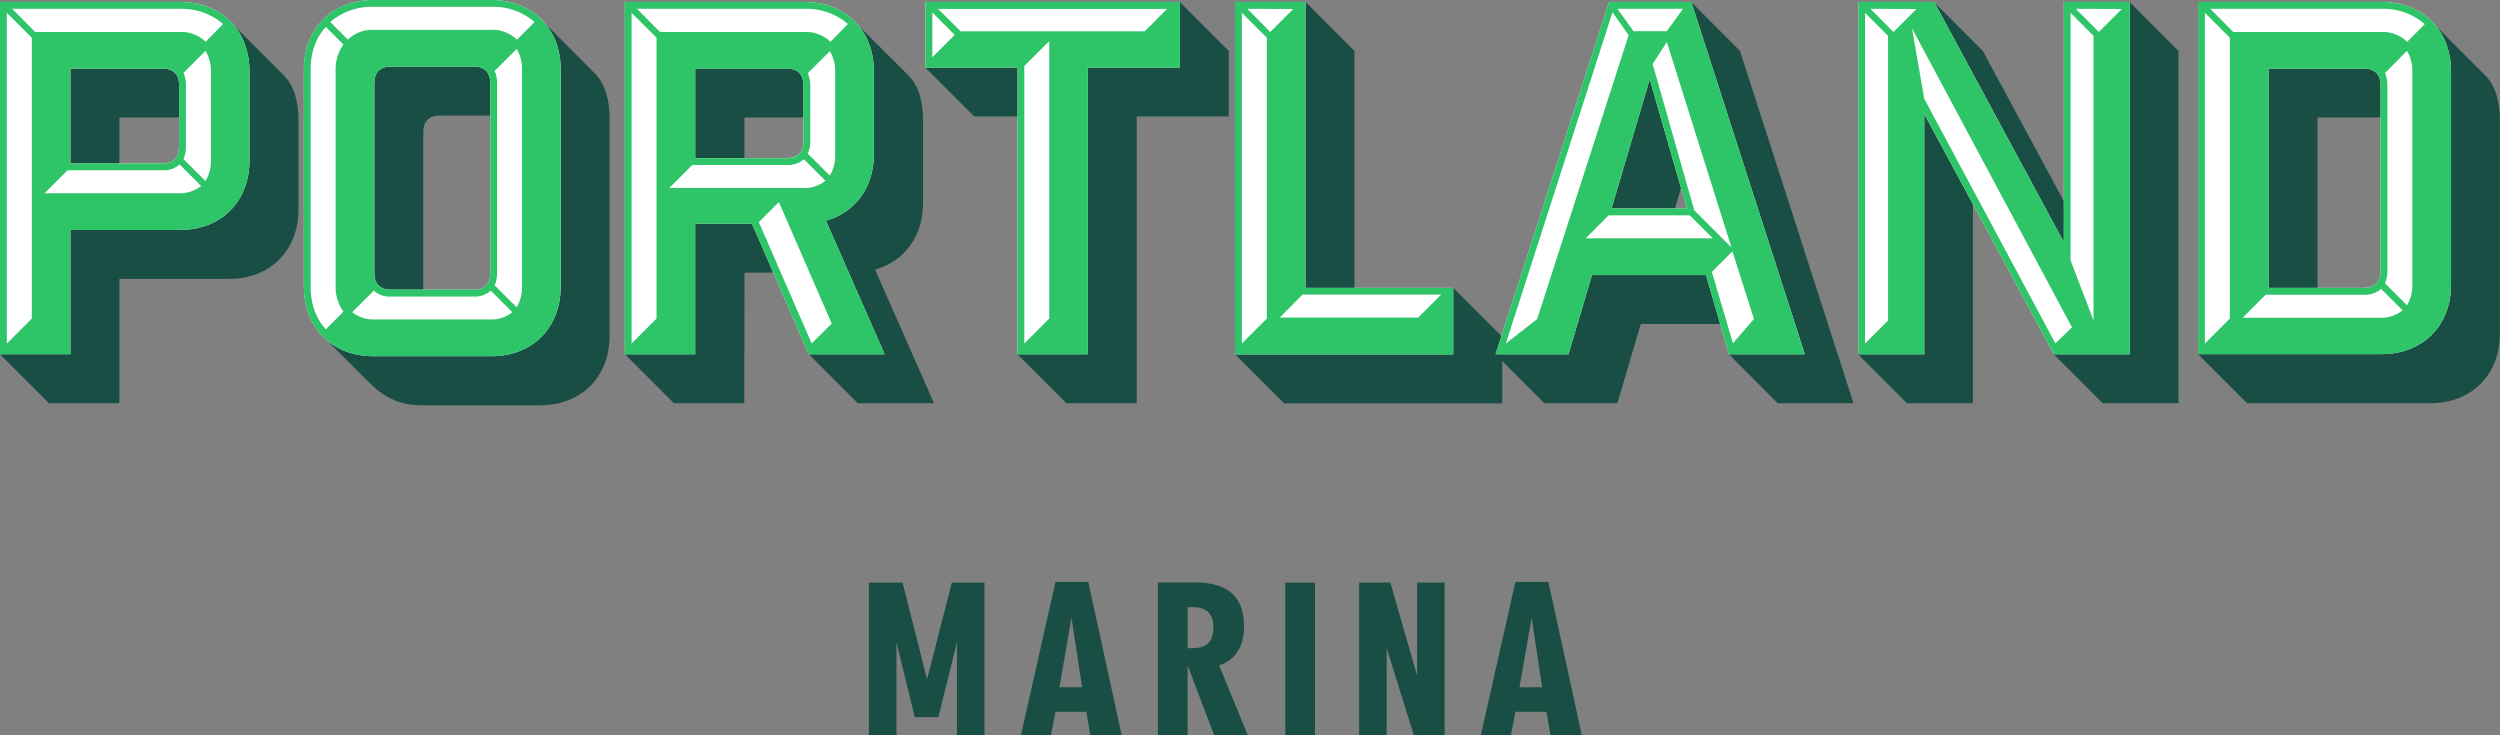
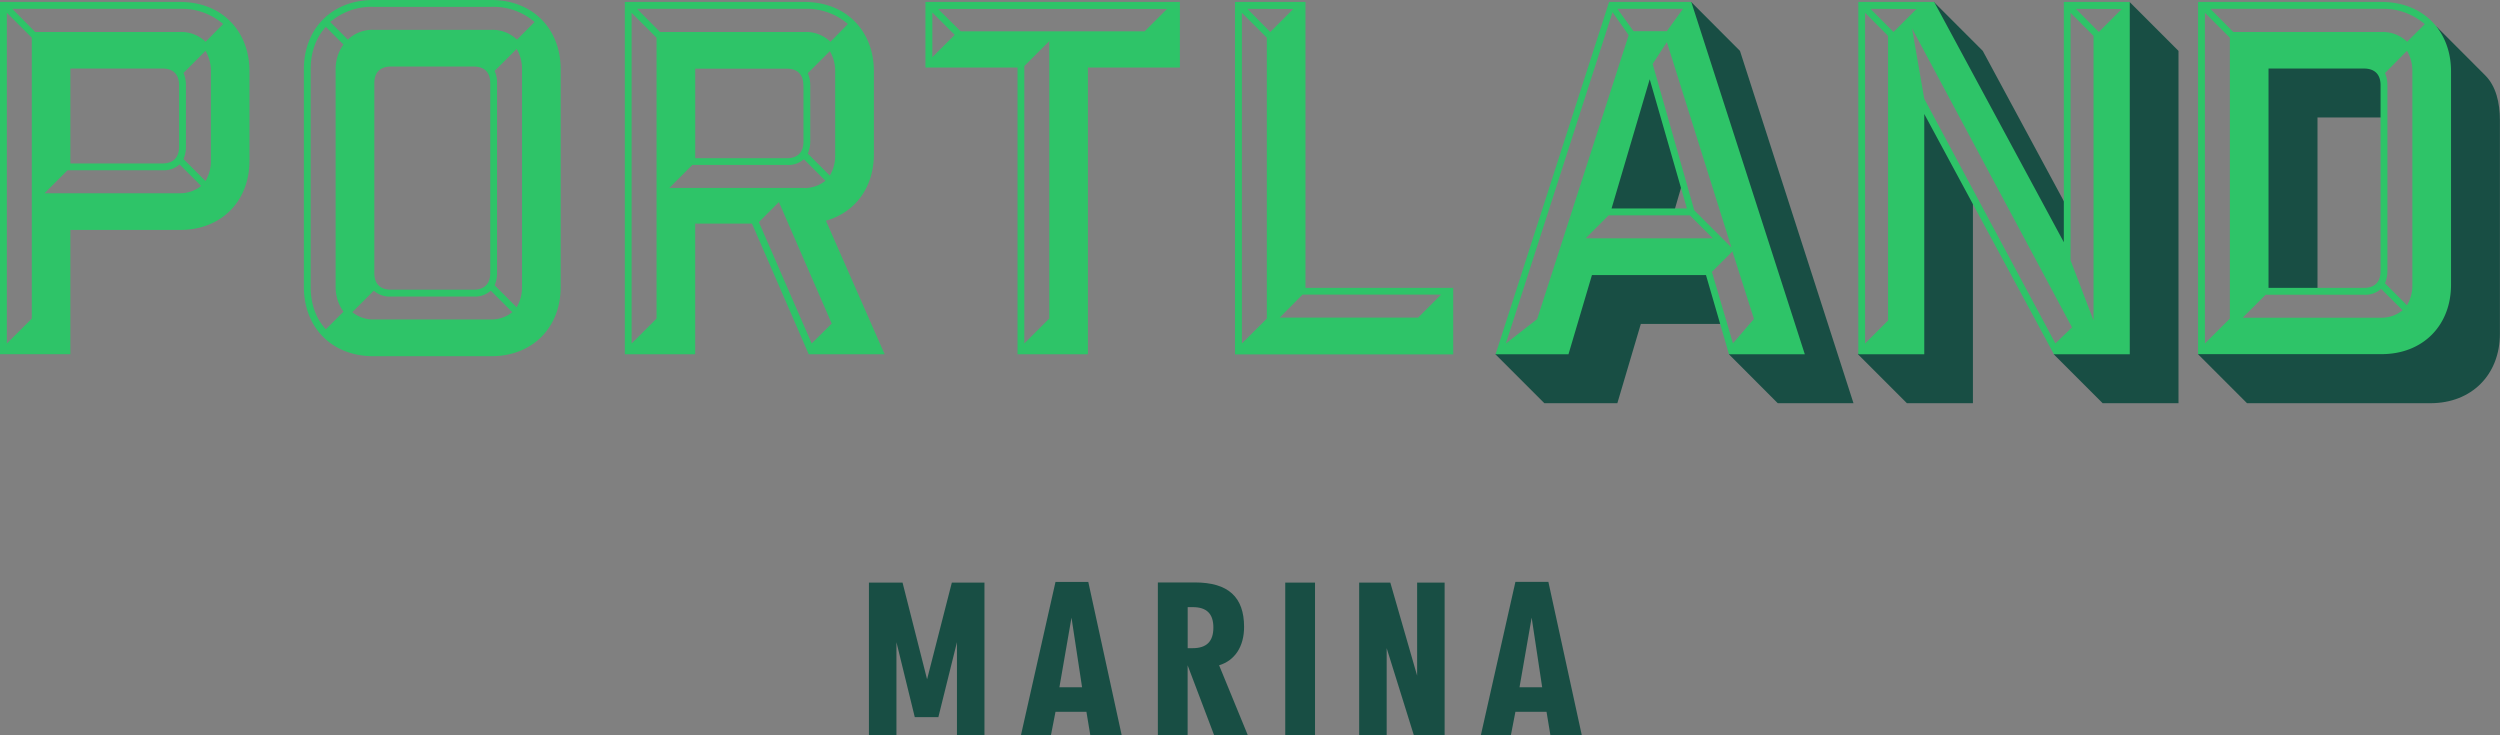
<svg xmlns="http://www.w3.org/2000/svg" width="781.62" height="229.94" viewBox="0 0 781.62 229.94">
  <rect x="0" y="0" width="781.62" height="229.94" fill="#808080" stroke="none" />
-   <path d="M88.73 23.56c3.37 3.37 4.59 8.57 4.59 14.08v27.84c0 12.85-8.87 21.72-21.72 21.72H37.33v38.86h-22L0 110.76l1.53-1.53h19V70.37H56.3c12.85 0 20.19-7.34 20.19-20.19V22.34c0-7.8-1.84-12.39-3.21-14.23zm-36.41-3.67c3.37 0 5.2 1.84 5.2 5.2v11.63H37.33v15.91H20.5V19.89zM186 23c3.37 3.37 4.59 8.57 4.59 14.07V105c0 12.85-8.87 21.72-21.72 21.72H132c-7.65 0-12.24-2.75-17.13-7.65l-12.39-12.39c3.82 3.06 8.57 3.21 14.23 3.21h36.87c12.85 0 20.19-7.34 20.19-20.19v-68c0-8.57-2.75-13.62-3.21-14.23zm-36.41-3.67c3.37 0 5.2 1.84 5.2 5.2v11.58h-17.26c-3.37 0-5.2 1.84-5.2 5.2V92.1H120.7c-3.37 0-5.2-1.84-5.2-5.2V24.48c0-3.37 1.84-5.2 5.2-5.2zM232.7 126.06h-22l-15.3-15.3 1.53-1.53h19V68.39h20.5l7.34 16.83h-11zm14.84-106.17c3.37 0 5.2 1.84 5.2 5.2v11.63h-20V51h-16.87V19.89zm6.88 89.34H274L256.41 69c9.18-4 15.3-10.4 15.3-20.81V22.33c0-7.8-2-12.7-3.21-14.23L284 23.55c3.37 3.37 4.59 8.57 4.59 14.08v25.85c0 10.4-5.81 18.21-15 20.81L292 126.05h-23.81l-15.3-15.3zM289.3 21.11l1.53-1.53h28.76v16.83h-15zm66.09 15.3v89.65h-22l-15.3-15.3 1.53-1.53h19V19.58h28.76V2.14l1.47-1.53 15.3 15.3v20.5zM401.44 126.06l-15.3-15.3 1.53-1.53h65.17V91.49l1.53-1.49 15.3 15.3v20.81h-68.23zM408.17.61l15.3 15.3v75.58h-16.83V2.15z" fill="#184e44" />
  <path d="M513 101.28l-7.34 24.78h-22.82l-15.3-15.3 1.53-1.53h19.74l7.34-24.78h38.71l4.44 16.83zm13-44.06l-2.75 9.48H501.8l12.39-41.92 1.53-1.53 1.53 1.53zm14.54 53.54l1.53-1.53h20.65L527.2 2.14l1.53-1.53L544 15.91l35.49 110.15h-23.68zM616.85 126.06h-20.66l-15.3-15.3 1.53-1.53H600V30.9l16.83 31.21v64zM603.08 2.14l1.53-1.53 15.3 15.3 26.16 48.5v13h-1.83zm54.31 123.92l-15.3-15.3 1.53-1.53h20.65V2.14L665.8.61l15.3 15.3v110.15zM777 23.56c3.37 3.37 4.59 8.57 4.59 14.08v66.7c0 12.85-8.87 21.72-21.72 21.72h-57.34l-15.3-15.3 1.53-1.53h55.83c12.85 0 20.19-7.34 20.19-20.19v-66.7c0-8.26-2.45-13.31-3.21-14.23zm-36.41-3.67c3.37 0 5.2 1.84 5.2 5.2v11.63h-21.23v54.77h-16.83v-71.6zM482.16 214.88h-7.09l3.8-21.78zm1.36 7.67l1.22 7.38h9.82l-10.46-48h-10.31l-10.82 48h9.39l1.43-7.38zm-58.58-40.4v47.79h8.6v-27.3l8.52 27.3h9.6v-47.79h-8.6v29.09l-8.38-29.09zm-13.8 0h-9.31v47.79h9.31zm-39.81 20.49v-12.82h1.58c4.37 0 6.45 2.08 6.45 6.38s-2.08 6.45-6.45 6.45h-1.58zM362 182.15v47.79h9.31V208l8.31 21.92h10.53l-9-21.92c4.94-1.5 7.81-5.87 7.81-12 0-9.39-5-13.9-15.4-13.9H362zm-23.69 32.73h-7.09L335 193.1zm1.36 7.67l1.22 7.38h9.82l-10.46-48H330l-10.82 48h9.38l1.44-7.38zm-68-40.4v47.79h8.6v-29.16L286 224.2h7.38l5.81-23.42v29.16h8.6v-47.79h-10.2l-7.74 30.23-7.67-30.23z" fill="#184e44" />
-   <path d="M56.3.61C69.15.61 78 9.48 78 22.33v27.84C78 63 69.15 71.89 56.3 71.89H22v38.86H0V.61zM50.79 51.1c3.37 0 5.2-1.84 5.2-5.2V26.62c0-3.37-1.84-5.2-5.2-5.2H22V51.1zM153.58 0c12.85 0 21.72 8.87 21.72 21.72v67.93c0 12.85-8.87 21.72-21.72 21.72h-36.87c-12.85 0-21.71-8.87-21.71-21.72V21.72C95 8.87 103.86 0 116.71 0zm-.3 26c0-3.37-1.84-5.2-5.2-5.2h-25.85c-3.37 0-5.2 1.84-5.2 5.2v59.37c0 3.37 1.84 5.2 5.2 5.2h25.85c3.37 0 5.2-1.84 5.2-5.2zM252.85 110.76L235.1 69.91h-17.75v40.85h-22V.61h56.15c12.85 0 21.72 8.87 21.72 21.72v25.86c0 10.4-5.81 18.21-15 20.81l18.36 41.76zm-1.68-84.14c0-3.37-1.83-5.2-5.2-5.2h-28.61v28H246c3.37 0 5.2-1.84 5.2-5.2v-17.6zM340.13 21.11v89.65h-22V21.11h-28.79V.61h79.55v20.5zM408.15.61V90h46.2v20.81h-68.23V.61zM490.38 110.76h-22.79L503.08.61h25.7l35.49 110.15h-23.71L533.37 86h-35.65zm13.47-45.59h23.56l-11.63-40.39zM665.87.61v110.15h-23.71l-40.54-75.12v75.12H581V.61h23.71l40.54 75.12V.61zM744.59.61c12.85 0 21.72 8.87 21.72 21.72V89c0 12.85-8.87 21.72-21.72 21.72h-57.37V.61zM739.08 90c3.37 0 5.2-1.84 5.2-5.2V26.63c0-3.37-1.84-5.2-5.2-5.2h-29.83V90z" fill="#fff" />
  <path d="M56.3.61C69.15.61 78 9.48 78 22.33v27.84C78 63 69.15 71.89 56.3 71.89H22v38.86H0V.61zm-46.36 99V11.78L2.14 4v103.4zM11 10h45.29a11 11 0 0 1 8 3.06l5.47-5.56A19.78 19.78 0 0 0 56.3 2.76H3.83zm45.14 41.4a7.33 7.33 0 0 1-5.35 1.83H21.11l-7.19 7.19H56.3a10.43 10.43 0 0 0 6.58-2.29zm-5.35-.3c3.37 0 5.2-1.84 5.2-5.2V26.62c0-3.37-1.84-5.2-5.2-5.2H22V51.1zm6.58-28.3a9.31 9.31 0 0 1 .76 3.82V45.9a9.65 9.65 0 0 1-.76 3.82l6.88 6.88a12.11 12.11 0 0 0 1.68-6.43V22.33a12.2 12.2 0 0 0-1.68-6.43zM116.71 111.37c-12.85 0-21.71-8.87-21.71-21.72V21.72C95 8.87 103.86 0 116.71 0h36.87c12.85 0 21.72 8.87 21.72 21.72v67.93c0 12.85-8.87 21.72-21.72 21.72zm-11.78-89.65a13.2 13.2 0 0 1 2.45-7.8l-5.51-5.51c-3.06 3.37-4.74 7.8-4.74 13.31v67.93c0 5.51 1.68 9.94 4.74 13.31l5.51-5.51a13.2 13.2 0 0 1-2.45-7.8zm11.78-19.58a19.78 19.78 0 0 0-13.46 4.74l5.51 5.51a11 11 0 0 1 8-3.06h36.87a11 11 0 0 1 8 3.06l5.51-5.51a19.77 19.77 0 0 0-13.54-4.74zm36.72 88.73a7.34 7.34 0 0 1-5.35 1.84h-25.85a7.29 7.29 0 0 1-5.35-1.84l-6.73 6.73a10.35 10.35 0 0 0 6.58 2.29h36.87a10.43 10.43 0 0 0 6.58-2.29zM153.28 26c0-3.37-1.84-5.2-5.2-5.2h-25.85c-3.37 0-5.2 1.84-5.2 5.2v59.37c0 3.37 1.84 5.2 5.2 5.2h25.85c3.37 0 5.2-1.84 5.2-5.2zm1.37-3.83a9.33 9.33 0 0 1 .76 3.83v59.37a9.66 9.66 0 0 1-.76 3.83l6.88 6.88a12.17 12.17 0 0 0 1.68-6.42V21.73a12.08 12.08 0 0 0-1.68-6.42zM252.85 110.76L235.1 69.91h-17.75v40.85h-22V.61h56.15c12.85 0 21.72 8.87 21.72 21.72v25.86c0 10.4-5.81 18.21-15 20.81l18.36 41.76zM197.47 4v103.4l7.8-7.8V11.79zm54.16 6a11 11 0 0 1 8 3.06l5.47-5.56a19.78 19.78 0 0 0-13.46-4.74h-52.47l7.19 7.24zm-.15 48.8a10.43 10.43 0 0 0 6.58-2.29l-6.73-6.73a7.37 7.37 0 0 1-5.33 1.79h-29.55l-7.19 7.19h42.22zm-.31-32.13c0-3.37-1.83-5.2-5.2-5.2h-28.61v28H246c3.37 0 5.2-1.84 5.2-5.2V26.62zm8.87 74.5l-16.52-38-6.27 6.27 16.52 37.94zm1.08-78.78a12.2 12.2 0 0 0-1.68-6.39l-6.88 6.88a9.49 9.49 0 0 1 .77 3.82v17.5a9.49 9.49 0 0 1-.77 3.82l6.88 6.88a12.11 12.11 0 0 0 1.68-6.43zM340.13 21.11v89.65h-22V21.11h-28.79V.61h79.55v20.5zm-48.64-3.21l7-7-7-7zm8.87-8.11h57.52l7-7h-71.6zm27.69 89.8V12.85l-7.8 7.8v86.74zM408.15.61V90h46.2v20.81h-68.23V.61zm-12.08 99V11.78L388.27 4v103.4zM390 2.76l7.14 7.24 7.19-7.19zm10.1 96.53h43.29l7.19-7.19h-43.34zM490.38 110.76h-22.79L503.08.61h25.7l35.49 110.15h-23.71L533.37 86h-35.65zm-9.79-11L509.2 11l-5.05-7.19L470.8 107.4zm15.15-25.24h39.78l-7.19-7.19h-25.4zm8.11-9.34h23.56l-11.63-40.4zm22.33-62.42h-20.5l5.05 7h10.4zM516.7 20l13 45.74 11.63 11.63-20.19-64.21zm31.67 79.71l-6.73-21.11-6.42 6.4 6.58 22.34zM665.87.61v110.15h-23.71l-40.54-75.12v75.12H581V.61h23.71l40.54 75.12V.61zm-75.57 99.6v-89L583.11 4v103.4zm-5.51-97.45L592 10l7.19-7.19zm13 6.11l3.82 22 41 76.49 5.2-5zm56.75 91.34v-89L647.36 4v77.39zM649 2.76l7.2 7.24 7.19-7.19zM744.59.61c12.85 0 21.72 8.87 21.72 21.72V89c0 12.85-8.87 21.72-21.72 21.72h-57.37V.61zm-47.43 99V11.78L689.36 4v103.4zM698.23 10h46.36a11 11 0 0 1 8 3.06l5.51-5.51a19.74 19.74 0 0 0-13.5-4.79h-53.54zm46.21 80.31a7.34 7.34 0 0 1-5.35 1.84h-30.75l-7.19 7.19h43.44a10.44 10.44 0 0 0 6.58-2.34zm-5.36-.3c3.37 0 5.2-1.84 5.2-5.2V26.63c0-3.37-1.84-5.2-5.2-5.2h-29.83V90h29.83zm6.58-67.16a9.31 9.31 0 0 1 .76 3.82v58.08a9.65 9.65 0 0 1-.76 3.82l6.88 6.88a12.18 12.18 0 0 0 1.68-6.45V22.32a12.2 12.2 0 0 0-1.68-6.43z" fill="#2ec468" />
</svg>